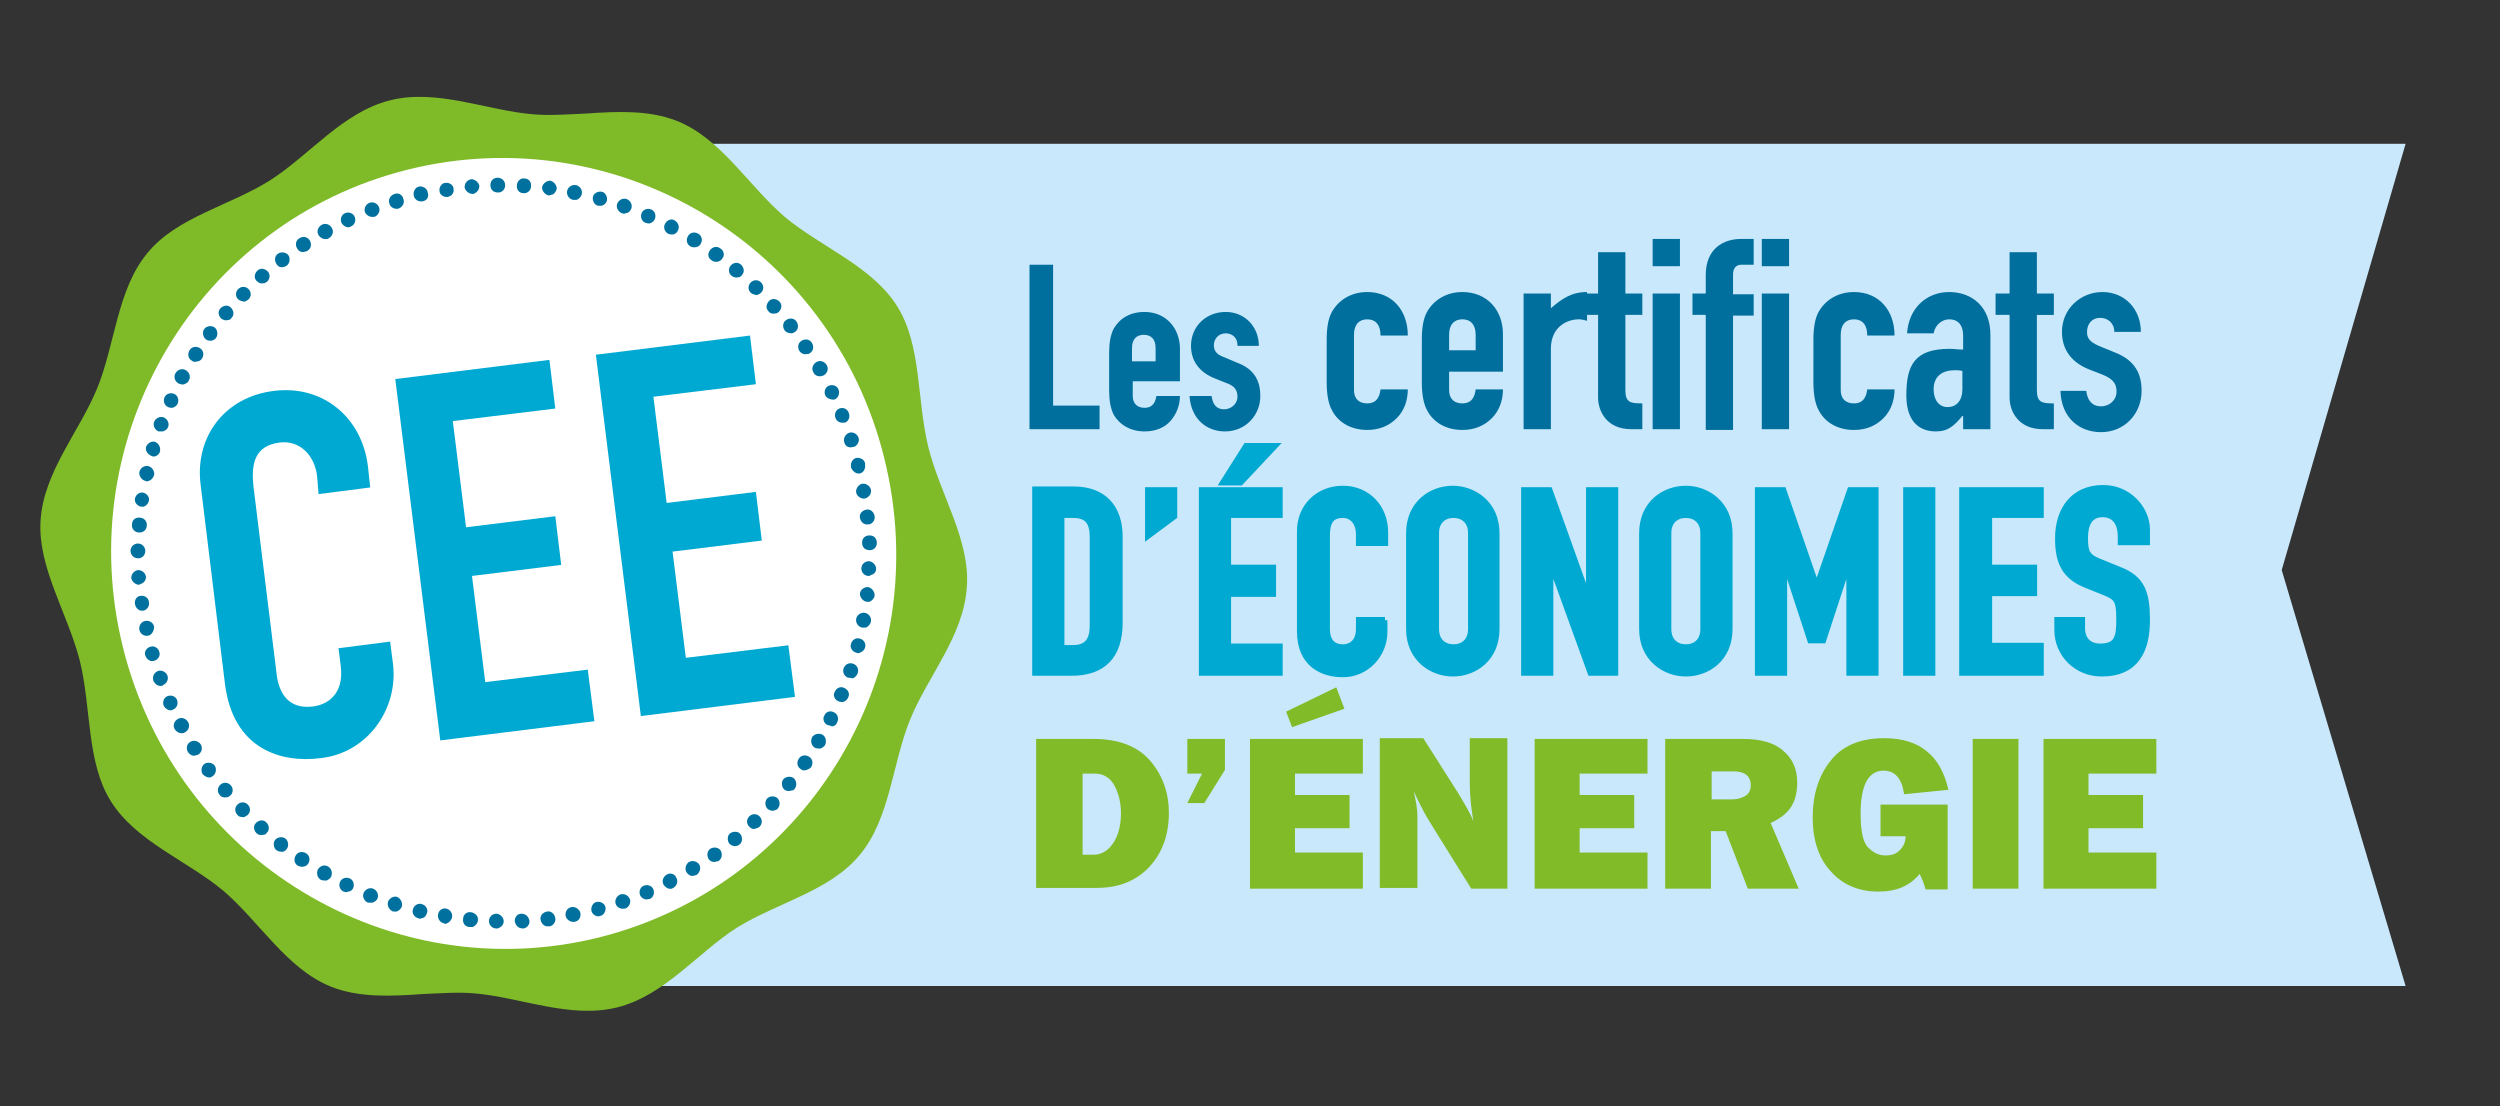
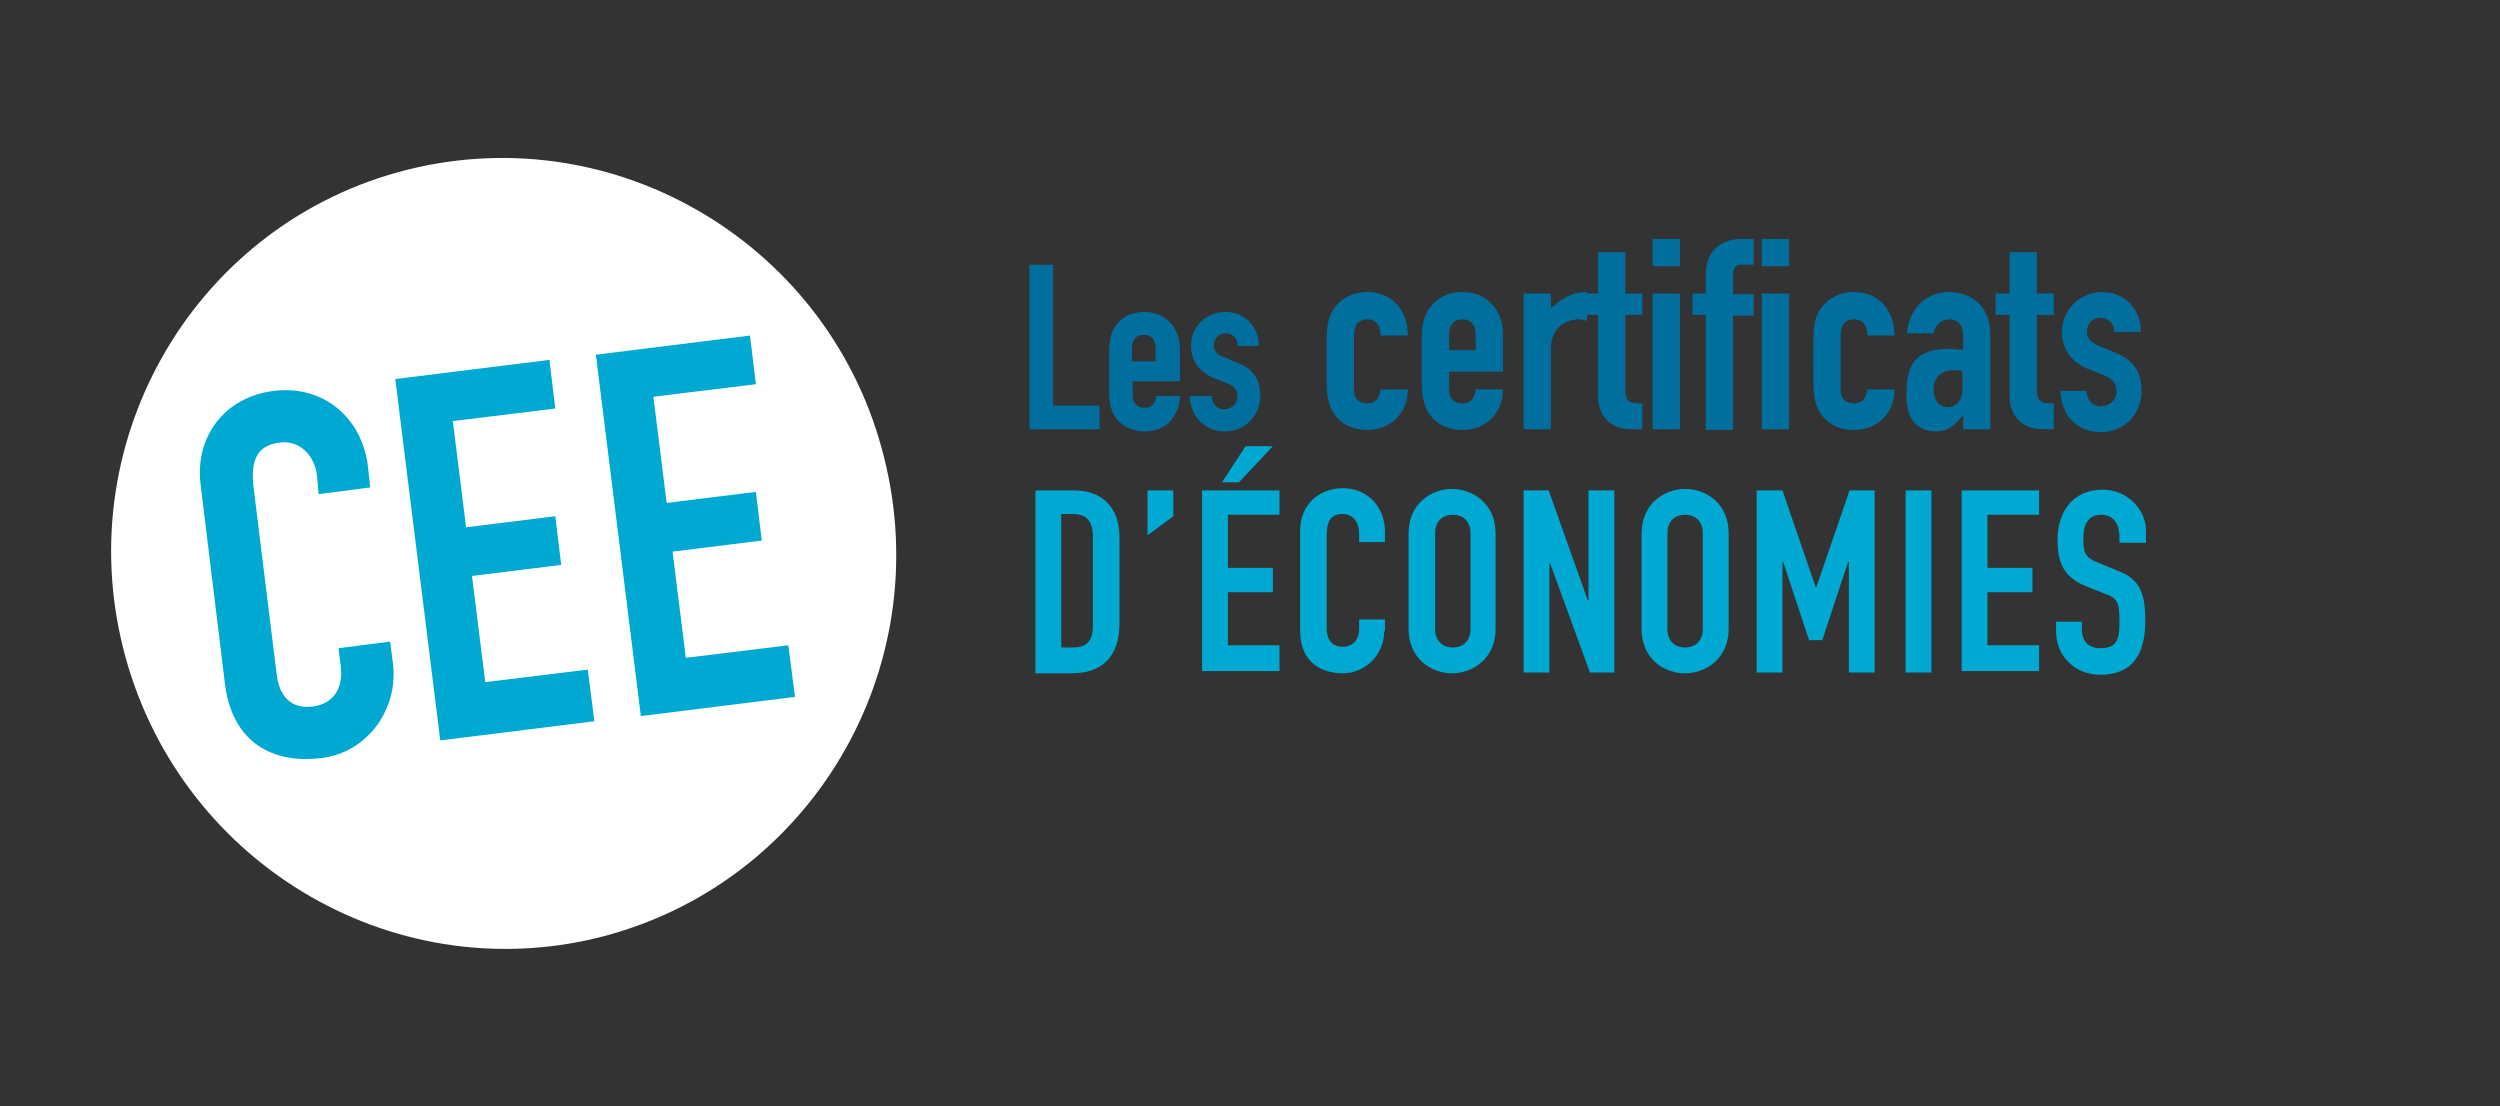
<svg xmlns="http://www.w3.org/2000/svg" viewBox="0 0 339 150">
  <rect x="0" y="0" width="339" height="150" fill="#333333" stroke="none" />
-   <path fill="#c9e8fb" d="M54.3 19.5v114.2h271.9l-16.8-56.4 16.8-57.8z" />
  <path fill="#006f9e" d="M139.6 35.9h3.2V55h6.3v3.2h-9.5zM153.6 51.5v2.2c0 1 .6 1.6 1.6 1.6 1.2 0 1.5-.9 1.6-1.6h3.2c0 1.3-.5 2.5-1.3 3.4s-2 1.4-3.5 1.4c-1.9 0-3.4-.9-4.2-2.3-.4-.8-.6-1.9-.6-3.2v-5.2c0-1.3.2-2.4.6-3.2.8-1.4 2.2-2.3 4.2-2.3 2.9 0 4.8 2.2 4.8 5v4.4h-6.4zm0-2.5h3.1v-1.8c0-1.2-.6-1.8-1.6-1.8s-1.6.6-1.6 1.8V49zM167.8 46.8c0-1.1-.8-1.6-1.6-1.6-1 0-1.6.8-1.6 1.6 0 .6.2 1.2 1.3 1.6l1.9.8c2.4.9 3.1 2.6 3.1 4.5 0 2.6-2 4.8-4.8 4.8-2.5 0-4.6-1.7-4.8-4.8h3c.1.9.5 1.8 1.7 1.8.9 0 1.8-.7 1.8-1.7 0-.9-.4-1.5-1.6-1.9l-1.5-.6c-2-.8-3.2-2.3-3.2-4.4 0-2.7 2.1-4.6 4.7-4.6s4.5 2 4.5 4.6h-2.9zM183.6 52.9c0 1.2.7 1.8 1.8 1.8 1.4 0 1.7-1.1 1.8-1.9h3.7c0 1.5-.5 2.9-1.5 3.9s-2.3 1.6-4 1.6c-2.3 0-4-1.1-4.8-2.7-.5-.9-.7-2.3-.7-3.7V46c0-1.5.2-2.8.7-3.7.9-1.6 2.6-2.7 4.8-2.7 3.4 0 5.5 2.5 5.5 5.9h-3.7c0-1.5-.7-2.2-1.8-2.2s-1.8.7-1.8 2.1zm12.9-2.5v2.5c0 1.2.7 1.8 1.8 1.8 1.4 0 1.7-1.1 1.8-1.9h3.7c0 1.5-.5 2.9-1.5 3.9s-2.3 1.6-4 1.6c-2.3 0-4-1.1-4.8-2.7-.5-.9-.7-2.3-.7-3.7V46c0-1.5.2-2.8.7-3.7.9-1.6 2.6-2.7 4.8-2.7 3.4 0 5.5 2.5 5.5 5.7v5.1zm0-2.9h3.6v-2.1c0-1.4-.7-2.1-1.8-2.1s-1.8.7-1.8 2.1zm10.1-7.7h3.7v2c1.5-1.3 2.8-2.2 4.9-2.2v3.9c-.4-.1-.7-.2-1.1-.2-1.6 0-3.8 1-3.8 4v10.9h-3.7zm10.1-5.6h3.7v5.6h2.3v2.9h-2.3v10.2c0 1.7.7 1.8 2.3 1.8v3.5h-1.5c-3.3 0-4.5-2.4-4.5-4.3V42.7h-1.9v-2.9h1.9zm7.4-1.8h3.7v3.7h-3.7zm0 7.4h3.7v18.4h-3.7zm7.2 2.9h-1.8v-2.9h1.8v-2.5c0-3.6 2.4-4.9 4.8-4.9h1.7v3.5h-1.7c-.7 0-1.1.5-1.1 1.3v2.7h2.8v2.9H235v15.5h-3.7zm7.6-10.3h3.7v3.7h-3.7zm0 7.4h3.7v18.4h-3.7zm10.7 13.1c0 1.2.7 1.8 1.8 1.8 1.4 0 1.7-1.1 1.8-1.9h3.7c0 1.5-.5 2.9-1.5 3.9s-2.3 1.6-4 1.6c-2.3 0-4-1.1-4.8-2.7-.5-.9-.7-2.3-.7-3.7V46c0-1.5.2-2.8.7-3.7.9-1.6 2.6-2.7 4.8-2.7 3.4 0 5.5 2.5 5.5 5.9h-3.7c0-1.5-.7-2.2-1.8-2.2s-1.8.7-1.8 2.1zm16.5 3.5c-1.1 1.3-1.9 2.1-3.6 2.1s-4-.8-4-4.9c0-4.2 1.2-6.3 5.9-6.3.5 0 1 .1 1.8.1v-1.9c0-1.2-.5-2.2-1.9-2.2-.9 0-1.9.7-2.1 1.9h-3.6c.1-1.6.7-3 1.7-4s2.4-1.6 4-1.6c3.1 0 5.6 2 5.6 5.8v12.8h-3.7v-1.8zm0-6.1c-.4-.1-.7-.1-1-.1-1.6 0-2.9.7-2.9 2.6 0 1.4.7 2.4 1.9 2.4s2-.9 2-2.4zm6.4-16.1h3.7v5.6h2.3v2.9h-2.3v10.2c0 1.7.7 1.8 2.3 1.8v3.5H277c-3.3 0-4.5-2.4-4.5-4.3V42.7h-1.9v-2.9h1.9zM286.7 45c0-1.2-.9-1.9-1.9-1.9-1.2 0-1.8.9-1.8 1.9 0 .7.2 1.3 1.6 1.9l2.2.9c2.8 1.1 3.6 3 3.6 5.2 0 3.1-2.3 5.6-5.5 5.6-2.9 0-5.4-1.9-5.5-5.6h3.5c.1 1 .6 2.1 2 2.1 1.1 0 2.1-.8 2.1-2 0-1-.4-1.7-1.9-2.3l-1.8-.7c-2.3-.9-3.7-2.6-3.7-5.1 0-3.1 2.5-5.4 5.5-5.4s5.2 2.3 5.2 5.4z" />
  <g fill="none" stroke="#00a9d1" stroke-miterlimit="15.349" stroke-width=".867">
-     <path d="M143.9 69.8h1.6c2.1 0 2.7 1.1 2.7 3.1v11.9c0 2.1-.8 3.1-2.7 3.1h-1.6zm-3.5 21.4h4.9c4.2 0 6.5-2.2 6.5-6.8V72.8c0-4-2.2-6.4-6.2-6.4h-5.2zM155.7 72.6l3.5-2.6v-3.5h-3.5zM165.9 65.4h2.3l4.6-4.9H169zM163 91.2h10.5v-3.5h-7v-7.2h6.1V77h-6.1v-7.2h7v-3.3H163zM187.8 84.1h-3.5v1.2c0 1.9-1.2 2.5-2.2 2.5-1.6 0-2.2-1.1-2.2-2.5V72.7c0-1.7.4-2.9 2.2-2.9 1.4 0 2.2 1.2 2.2 2.6v1.2h3.5v-1.4c0-3.4-2.4-5.9-5.7-5.9-3.4 0-5.8 2.5-5.8 5.7v13.6c0 4.5 3.1 5.8 5.8 5.8 3.2 0 5.6-2.7 5.6-5.7v-1.6zM194.7 72.3c0-1.7 1.1-2.5 2.4-2.5s2.4.8 2.4 2.5v13c0 1.7-1.1 2.5-2.4 2.5s-2.4-.8-2.4-2.5zm-3.6 13c0 4 3.1 6 5.9 6 2.9 0 5.9-2 5.9-6v-13c0-4-3.1-6-5.9-6-2.9 0-5.9 2-5.9 6zM206.7 91.2h3.5V76.3h.1l5.4 14.9h3.3V66.5h-3.5v14.8h-.1l-5.3-14.8h-3.4zM226.2 72.3c0-1.7 1.1-2.5 2.4-2.5s2.4.8 2.4 2.5v13c0 1.7-1.1 2.5-2.4 2.5s-2.4-.8-2.4-2.5zm-3.5 13c0 4 3.1 6 5.9 6 2.9 0 5.9-2 5.9-6v-13c0-4-3.1-6-5.9-6-2.9 0-5.9 2-5.9 6zM238.4 91.2h3.5V76.1h.1l3.5 10.7h1.7l3.5-10.7h.1v15.1h3.5V66.5h-3.4l-4.5 13h-.1l-4.5-13h-3.4zM258.5 66.5h3.5v24.7h-3.5zM266.1 91.2h10.6v-3.6h-7v-7.2h6.1V77h-6.1v-7.2h7v-3.3h-10.6zM291.1 71.8c0-2.7-2.4-5.6-5.9-5.6-4.1 0-6.1 3-6.1 6.8 0 3.1.8 5.1 3.8 6.3l2.5 1c1.7.7 2 1.1 2 3.7 0 2.3-.2 3.7-2.6 3.7-1.8 0-2.5-1.2-2.5-2.5v-1.1H279v1.3c0 3.3 2.6 5.9 6 5.9 4.6 0 6.1-3.1 6.1-7.2 0-3.6-.6-5.6-3.7-6.8l-2.7-1.1c-1.8-.7-2-1.4-2-3.3 0-1.6.5-3.2 2.4-3.2 1.8 0 2.5 1.4 2.5 3v.8h3.5z" />
-   </g>
+     </g>
  <g fill="#00a9d1">
    <path d="M140.4 66.5h5.2c4 0 6.2 2.4 6.2 6.4v11.6c0 4.6-2.4 6.8-6.5 6.8h-4.9zm3.5 21.3h1.6c2 0 2.7-1 2.7-3.1V72.8c0-1.9-.7-3.1-2.7-3.1h-1.6zM155.6 66.5h3.5V70l-3.5 2.6zM163 66.5h10.5v3.3h-7V77h6.1v3.3h-6.1v7.2h7V91H163zm5.9-6h3.7l-4.6 4.9h-2.3zM187.7 85.6c0 3.1-2.5 5.7-5.6 5.7-2.7 0-5.8-1.3-5.8-5.8V71.9c0-3.2 2.3-5.7 5.8-5.7 3.3 0 5.7 2.5 5.7 5.9v1.4h-3.5v-1.2c0-1.4-.8-2.6-2.2-2.6-1.8 0-2.2 1.2-2.2 2.9v12.6c0 1.4.6 2.5 2.2 2.5 1 0 2.2-.6 2.2-2.5V84h3.5v1.6zM191 72.3c0-4 3.1-6 5.9-6s5.9 2 5.9 6v13c0 4-3.1 6-5.9 6s-5.9-2-5.9-6zm3.6 13c0 1.7 1.1 2.5 2.4 2.5s2.4-.8 2.4-2.5v-13c0-1.7-1.1-2.5-2.4-2.5s-2.4.8-2.4 2.5zM206.6 66.5h3.4l5.3 14.9h.1V66.5h3.5v24.7h-3.3l-5.4-14.8h-.1v14.8h-3.5zM222.6 72.3c0-4 3.1-6 5.9-6 2.9 0 5.9 2 5.9 6v13c0 4-3.1 6-5.9 6-2.9 0-5.9-2-5.9-6zm3.5 13c0 1.7 1.1 2.5 2.4 2.5s2.4-.8 2.4-2.5v-13c0-1.7-1.1-2.5-2.4-2.5s-2.4.8-2.4 2.5zM238.3 66.5h3.4l4.5 13.1h.1l4.5-13.1h3.4v24.7h-3.5v-15h-.1l-3.5 10.6h-1.8l-3.5-10.6h-.1v15h-3.5V66.5zM258.4 66.5h3.5v24.7h-3.5zM266 66.5h10.5v3.3h-7V77h6.1v3.3h-6.1v7.2h7V91H266zM290.9 73.6h-3.5v-.8c0-1.6-.7-3-2.5-3-1.9 0-2.4 1.6-2.4 3.2 0 1.9.2 2.6 2 3.3l2.7 1.1c3.1 1.2 3.7 3.2 3.7 6.8 0 4.2-1.5 7.3-6.1 7.3-3.4 0-6-2.5-6-5.9v-1.3h3.5v1.1c0 1.3.7 2.5 2.5 2.5 2.4 0 2.6-1.4 2.6-3.7 0-2.6-.3-3.1-2-3.7l-2.5-1c-3.1-1.2-3.9-3.3-3.9-6.3 0-3.7 2-6.8 6.1-6.8 3.5 0 5.9 2.8 5.9 5.6v1.6z" />
  </g>
  <g fill="#81bb27">
-     <path d="M140.5 120.5v-20.3h7.8c3.4 0 6 1 7.7 3s2.5 4.4 2.5 7c0 3-.9 5.5-2.7 7.4s-4.2 2.8-7.1 2.8h-8.2zm6.2-4.6h1.6c1 0 1.9-.5 2.6-1.5s1.1-2.4 1.1-4.1c0-1.5-.3-2.7-.9-3.8s-1.5-1.6-2.7-1.6h-1.6v11zM166.1 100.2v4.2l-2.8 4.5H161l2-4h-2v-4.7zM184.8 115.7v4.8h-15.3v-20.3h15.3v4.7h-9.2v2.9h7.4v4.5h-7.4v3.3h9.2zm-10.4-19.2 6.8-3.3 1.1 2.9-7.1 2.5zM204.6 120.5h-5.1l-5.6-9c-.7-1.1-1.4-2.5-2.2-4.2.3 1.3.5 2.4.5 3.3v9.8h-5.1v-20.3h5.9l4.7 7.4c.9 1.5 1.7 2.8 2.1 3.9-.3-1.7-.5-3.5-.5-5.3v-6h5.1v20.4zM223.4 115.7v4.8h-15.3v-20.3h15.3v4.7h-9.2v2.9h7.4v4.5h-7.4v3.3h9.2zM243.9 120.5H237l-3-7.8h-2v7.8h-6.2v-20.3h10.6c2.3 0 4.2.5 5.4 1.6 1.3 1.1 1.9 2.5 1.9 4.3 0 1.2-.2 2.2-.7 3.1s-1.4 1.7-2.9 2.4zm-11.8-12.1h2.7c.8 0 1.4-.2 1.9-.5s.7-.8.7-1.4c0-1.3-.8-1.9-2.4-1.9h-2.9zM264.1 109.2v11.4h-3c-.2-.8-.5-1.5-.8-2.1-1.3 1.6-3.1 2.4-5.6 2.4-2.6 0-4.8-.9-6.4-2.7-1.7-1.8-2.5-4.3-2.5-7.4 0-3 .8-5.6 2.4-7.6 1.6-2.1 4.1-3.1 7.3-3.1 2.4 0 4.4.6 5.8 1.8 1.5 1.2 2.4 3 2.9 5.2l-6 .6c-.3-2.1-1.2-3.2-2.8-3.2-2 0-3.1 1.9-3.1 5.8 0 2.3.3 3.9 1 4.6s1.4 1.1 2.4 1.1c.8 0 1.4-.2 1.9-.7s.8-1.1.8-1.9H255v-4.3h9.1zM273.7 100.2v20.3h-6.2v-20.3zM292.4 115.7v4.8h-15.3v-20.3h15.3v4.7h-9.2v2.9h7.4v4.5h-7.4v3.3h9.2z" />
-   </g>
-   <path fill="#7fba28" d="M125.9 60.7c-1.6-6.4-.9-13.8-4.2-19.1-3.4-5.5-10.4-8.1-15.3-12.2-4.9-4.2-8.6-10.6-14.6-13-3.8-1.5-8.1-1.3-12.4-1-2.4.1-4.8.3-7.1.1-6.2-.5-13-3.5-19.4-1.9S42 21 36.7 24.4c-5.5 3.5-12.7 5-16.7 9.9-4.1 4.9-4.4 12.4-6.8 18.3S5.9 64 5.5 70.6c-.4 6.3 3.6 12.4 5.3 18.9 1.6 6.4.9 13.8 4.2 19.1 3.4 5.5 10.4 8.1 15.3 12.2 4.9 4.2 8.6 10.6 14.6 13 3.8 1.5 8.1 1.3 12.3 1 2.4-.1 4.8-.3 7.1-.1 6.2.5 13 3.5 19.4 1.9s10.9-7.4 16.2-10.8c5.5-3.4 12.7-5 16.7-9.9 4.1-4.9 4.4-12.4 6.8-18.3s7.3-11.4 7.7-18c.5-6.3-3.6-12.5-5.2-18.9" />
+     </g>
  <path fill="#fff" d="M119.9 62.1C112.8 33.4 83.8 15.9 55.3 23S9.5 59.2 16.7 87.9s36.1 46.3 64.6 39.2c28.5-7.2 45.8-36.2 38.6-65" />
-   <path fill="#00719e" d="M80.2 123.5c-.1-.5.2-1.1.7-1.2s1.1.2 1.2.7-.2 1.1-.7 1.2c-.5.2-1.1-.2-1.2-.7m-2.3 1.5c-.5.1-1.1-.3-1.2-.8s.2-1.1.8-1.2c.5-.1 1.1.3 1.2.8.1.6-.2 1.1-.8 1.2zm5.6-2.4c-.2-.5.1-1.1.6-1.3s1.1.1 1.3.6-.1 1.1-.6 1.3h-.1c-.5.1-1-.1-1.2-.6m-9.1 3c-.5.1-1-.3-1.1-.9-.1-.5.3-1 .9-1.1.5-.1 1 .3 1.1.9.1.5-.3 1-.7 1.1zm12.4-4.2c-.2-.5 0-1.1.5-1.3s1.1 0 1.3.5 0 1.1-.5 1.3H88c-.5.2-1-.1-1.2-.5m-15.9 4.5c-.6 0-1-.4-1.1-1 0-.6.4-1 .9-1 .6 0 1 .4 1.1 1 0 .5-.3.9-.8 1zM90 120c-.3-.5-.1-1.1.4-1.4s1.1-.1 1.3.4c.3.5.1 1.1-.4 1.4l-.2.1c-.4.1-.8-.1-1.1-.5m-22.7 5.9c-.6 0-1-.5-1-1 0-.6.5-1 1-1s1 .5 1 1-.3.8-.8 1zm25.8-7.6c-.3-.5-.1-1.1.3-1.4.5-.3 1.1-.1 1.4.3.3.5.1 1.1-.3 1.4-.1.1-.2.1-.3.1-.4.2-.8 0-1.1-.4m-29.4 7.4c-.6 0-1-.5-.9-1.1 0-.6.5-1 1.1-.9.5.1 1 .5.9 1.1 0 .4-.4.8-.7.9h-.4m32.4-9.2c-.3-.5-.2-1.1.2-1.4.5-.3 1.1-.2 1.4.2.3.5.2 1.1-.2 1.4-.1.1-.2.1-.3.1-.4.2-.9 0-1.1-.3m-35.9 8.7c-.5-.1-.9-.6-.8-1.2s.6-.9 1.1-.8.9.6.8 1.2c-.1.4-.4.7-.7.8-.1.1-.3.1-.4 0m38.7-10.8c-.3-.4-.3-1.1.1-1.4s1.1-.3 1.4.1.3 1.1-.1 1.4c-.1.1-.3.2-.4.2-.3.1-.7 0-1-.3m-42.2 10.1c-.5-.1-.9-.7-.7-1.2.1-.5.7-.9 1.2-.7.5.1.9.7.7 1.2-.1.4-.4.7-.7.7-.2.1-.3.1-.5 0m44.9-12.4c-.4-.4-.4-1 0-1.4s1-.4 1.4 0 .4 1 0 1.4c-.1.1-.3.2-.4.2-.4.2-.7.1-1-.2m-48.3 11.5c-.5-.2-.8-.7-.7-1.3.2-.5.7-.8 1.2-.7.5.2.8.7.7 1.3-.1.3-.4.6-.7.7h-.5m50.8-13.9c-.4-.4-.4-1-.1-1.4.4-.4 1-.4 1.4-.1.4.4.4 1 .1 1.4-.1.2-.3.2-.5.3-.3.1-.6 0-.9-.2m-54.2 12.7c-.5-.2-.8-.8-.6-1.3s.8-.8 1.3-.6.8.8.6 1.3c-.1.3-.4.5-.7.6h-.6m56.5-15.3c-.4-.3-.5-1-.2-1.4s1-.5 1.4-.2.5 1 .2 1.4c-.1.2-.3.3-.5.3-.3.1-.6.1-.9-.1m-59.8 13.8c-.5-.2-.7-.8-.5-1.3s.8-.7 1.3-.5.7.8.5 1.3c-.1.3-.4.5-.7.5-.1.1-.4.1-.6 0m62-16.6c-.5-.3-.6-.9-.3-1.4s.9-.6 1.4-.3.6.9.3 1.4c-.1.2-.4.3-.6.4-.3.1-.6.1-.8-.1m-65.1 15c-.5-.3-.6-.9-.4-1.4.3-.5.9-.7 1.4-.4s.6.9.4 1.4c-.1.2-.4.4-.6.5-.3 0-.6 0-.8-.1m67-17.9c-.5-.3-.6-.9-.4-1.4.3-.5.9-.6 1.4-.4.5.3.6.9.4 1.4-.1.2-.4.4-.6.5-.3 0-.6 0-.8-.1m-70.1 16c-.5-.3-.6-.9-.3-1.4s.9-.6 1.4-.3.6.9.3 1.4c-.1.2-.4.4-.6.4-.3.1-.5 0-.8-.1m71.8-19.1c-.5-.2-.7-.9-.4-1.3.2-.5.8-.7 1.3-.4.5.2.7.9.4 1.4-.1.3-.4.5-.7.5-.1-.1-.3-.1-.6-.2m-74.7 17c-.4-.3-.5-1-.2-1.4s1-.5 1.4-.2.5 1 .2 1.4c-.1.2-.3.3-.5.4-.3 0-.6 0-.9-.2m76.2-20.2c-.5-.2-.8-.8-.5-1.3.2-.5.8-.8 1.3-.5.5.2.8.8.5 1.3-.1.3-.4.5-.7.6-.1 0-.3 0-.6-.1M34.8 113c-.4-.4-.5-1-.1-1.4s1-.5 1.4-.1.5 1 .1 1.4c-.1.2-.3.3-.5.3-.3.1-.7 0-.9-.2M115 91.9c-.5-.2-.8-.7-.6-1.3.2-.5.7-.8 1.3-.6.5.2.8.7.6 1.3-.1.3-.4.6-.7.7-.2-.1-.4-.1-.6-.1m-82.8 18.6c-.4-.4-.4-1 0-1.4s1-.4 1.4 0 .4 1 0 1.4c-.1.1-.3.2-.5.3-.3 0-.7 0-.9-.3m83.9-22c-.5-.1-.9-.7-.7-1.2.1-.5.7-.9 1.2-.7.5.1.9.7.7 1.2-.1.4-.4.6-.7.7-.2.1-.3.1-.5 0m-86.3 19.3c-.4-.4-.3-1.1.1-1.4.4-.4 1.1-.3 1.4.1.4.4.3 1.1-.1 1.4-.1.1-.3.2-.4.2-.4.1-.8 0-1-.3m87.1-22.7c-.5-.1-.9-.6-.8-1.2.1-.5.6-.9 1.2-.8.5.1.9.6.8 1.2-.1.4-.4.7-.7.8h-.5M27.5 105c-.3-.4-.2-1.1.2-1.4s1.1-.2 1.4.2.2 1.1-.2 1.4c-.1.1-.2.1-.3.2-.4.1-.8-.1-1.1-.4m90-23.4c-.5-.1-.9-.6-.9-1.1.1-.6.6-.9 1.1-.9.5.1.9.6.9 1.1 0 .4-.4.8-.7.9h-.4m-92 20.4c-.3-.5-.2-1.1.3-1.4s1.1-.1 1.4.3c.3.5.2 1.1-.3 1.4-.1.1-.2.1-.3.1-.4.2-.8 0-1.1-.4m92.3-23.9c-.6 0-1-.5-1-1 0-.6.5-1 1-1s1 .5 1 1-.3.8-.8.9c0 .1-.1.1-.2.1M23.7 98.9c-.3-.5-.1-1.1.4-1.4s1.1-.1 1.4.4.1 1.1-.4 1.4l-.2.1c-.5.1-.9-.1-1.2-.5m94.2-24.3c-.6 0-1-.4-1-1s.4-1 1-1 1 .4 1 1c0 .5-.3.9-.8 1zM22.2 95.7c-.2-.5 0-1.1.5-1.3s1.1 0 1.3.5 0 1.1-.5 1.3l-.2.1c-.4.1-.9-.2-1.1-.6m95.5-24.6c-.5.1-1-.3-1.1-.9-.1-.5.3-1 .9-1.1.5-.1 1 .3 1.1.9.1.5-.3 1-.7 1.1zM20.8 92.3c-.2-.5.1-1.1.6-1.3s1.1.1 1.3.6-.1 1.1-.6 1.3l-.1.1c-.5.1-1-.2-1.2-.7m96.5-24.7c-.5.1-1.1-.3-1.2-.8s.3-1.1.8-1.2 1.1.3 1.2.8-.2 1-.8 1.2zM19.7 88.9c-.2-.5.2-1.1.7-1.2.5-.2 1.1.2 1.2.7.2.5-.2 1.1-.7 1.2-.5.2-1-.2-1.2-.7m95.7-25.5v-.1c-.1-.5.2-1.1.7-1.2s1.1.2 1.2.7v.2c.1.5-.2 1.1-.7 1.2s-1-.3-1.2-.8M20.1 86.2c-.5.1-1.1-.2-1.2-.8-.1-.5.2-1.1.8-1.2.5-.1 1.1.2 1.2.8 0 .5-.3 1.1-.8 1.2zM114.5 60c-.2-.5.1-1.1.6-1.3s1.1.1 1.3.6-.1 1.1-.6 1.3h-.1c-.6.2-1.1-.1-1.2-.6M19.4 82.8c-.5.1-1-.3-1.1-.9s.3-1.1.8-1.1c.5-.1 1.1.3 1.1.9.1.5-.3 1-.7 1.1zm93.9-26.1c-.2-.5 0-1.1.5-1.3s1.1 0 1.3.6c.2.5 0 1.1-.5 1.3h-.1c-.5.1-1-.1-1.2-.6M18.9 79.3c-.5 0-1-.4-1.1-.9 0-.6.4-1 .9-1.1.6 0 1 .4 1.1.9 0 .5-.3.9-.8 1zm93-25.7c-.2-.5 0-1.1.5-1.3s1.1 0 1.3.5 0 1.1-.4 1.3l-.2.1c-.5 0-1-.2-1.2-.6M18.7 75.7c-.6 0-1-.5-1-1 0-.6.5-1 1-1 .6 0 1 .5 1 1s-.3.9-.8 1zm91.6-25.2c-.3-.5-.1-1.1.4-1.4s1.1-.1 1.4.4.1 1.1-.4 1.4l-.3.1c-.5.1-.9-.1-1.1-.5M18.8 72.2c-.5 0-1-.5-.9-1.1 0-.6.5-1 1.1-.9.5 0 1 .5.9 1.1 0 .4-.3.8-.8.9h-.3m89.6-24.6c-.3-.5-.2-1.1.3-1.4s1.1-.2 1.4.3.2 1.1-.3 1.4c-.1.1-.2.1-.3.1-.4.1-.8 0-1.1-.4M19.1 68.7c-.5-.1-.9-.6-.8-1.1s.6-.9 1.1-.8.9.6.8 1.1c-.1.4-.4.7-.7.8h-.4m87.3-23.9c-.3-.4-.3-1.1.2-1.4.4-.3 1.1-.3 1.4.2.3.4.3 1.1-.2 1.4-.1.1-.2.1-.4.2-.4 0-.8-.1-1-.4M19.7 65.2c-.5-.1-.9-.7-.8-1.2s.6-.9 1.2-.8c.5.1.9.7.8 1.2-.1.4-.4.7-.7.8-.2.1-.4.1-.5 0m84.5-23c-.4-.4-.3-1 .1-1.4s1-.3 1.4.1.3 1-.1 1.4c-.1.1-.3.2-.4.2-.4.1-.8 0-1-.3M20.5 61.8c-.5-.2-.8-.7-.7-1.2.2-.5.7-.8 1.2-.7.5.2.8.7.7 1.3-.1.4-.4.6-.7.7-.2 0-.4 0-.5-.1m81.3-22.1c-.4-.4-.4-1 0-1.4s1-.4 1.4 0 .4 1 0 1.4c-.1.1-.3.2-.5.3-.3 0-.7-.1-.9-.3M21.5 58.5c-.5-.2-.8-.8-.6-1.3s.8-.8 1.3-.6.8.8.6 1.3c-.1.3-.4.5-.7.6h-.6m77.7-21.1c-.4-.3-.5-1-.1-1.4.3-.4 1-.5 1.4-.1s.5 1 .1 1.4c-.1.2-.3.3-.5.3-.3.1-.6 0-.9-.2M22.8 55.2c-.5-.2-.7-.8-.5-1.3s.8-.7 1.3-.5.7.8.5 1.3c-.1.3-.4.5-.7.6-.2 0-.4 0-.6-.1m73.7-19.9c-.5-.3-.6-.9-.2-1.4.3-.4.9-.6 1.4-.2.5.3.6 1 .2 1.4-.1.2-.3.3-.6.4-.3 0-.6 0-.8-.2M24.2 52c-.5-.3-.7-.9-.4-1.4s.9-.7 1.4-.4.7.9.4 1.4c-.1.3-.4.4-.6.5-.3.1-.5 0-.8-.1m69.4-18.6c-.5-.3-.6-.9-.3-1.4s.9-.6 1.4-.3.6.9.3 1.4c-.1.2-.4.4-.6.4-.3.1-.6 0-.8-.1M26 48.9c-.5-.3-.6-.9-.3-1.4s.9-.6 1.4-.3.6.9.3 1.4c-.1.2-.4.4-.6.4-.3.1-.6.1-.8-.1m64.6-17.2c-.5-.3-.7-.9-.4-1.4s.9-.7 1.3-.4c.5.3.7.9.4 1.4-.1.3-.4.4-.6.5-.2 0-.4 0-.7-.1M27.9 46c-.4-.3-.5-1-.2-1.4s1-.5 1.4-.2.5 1 .2 1.4c-.1.2-.3.3-.6.4-.3 0-.6 0-.8-.2m59.6-15.8c-.5-.2-.7-.8-.5-1.3s.8-.7 1.3-.5.7.8.5 1.3c-.1.3-.4.5-.7.6-.1 0-.4 0-.6-.1M30 43.2c-.4-.4-.5-1-.1-1.4s1-.5 1.4-.1.5 1 .1 1.4c-.1.2-.3.3-.5.3-.3.1-.6 0-.9-.2m54.3-14.3c-.5-.2-.8-.8-.6-1.3s.8-.8 1.3-.6.8.8.6 1.3c-.1.3-.4.6-.7.6-.2.1-.4.1-.6 0m-52 11.7c-.4-.4-.4-1 0-1.4s1-.4 1.4 0 .4 1 0 1.4c-.1.1-.3.2-.5.3-.3 0-.6-.1-.9-.3m48.8-12.7c-.5-.1-.8-.7-.7-1.2s.7-.8 1.2-.7.8.7.7 1.2c-.1.4-.4.6-.7.7h-.5M34.8 38.1c-.4-.4-.3-1 .1-1.4s1-.3 1.4.1.3 1.1-.1 1.4c-.1.1-.3.2-.4.2-.4.1-.7 0-1-.3m42.9-11c-.5-.1-.9-.6-.8-1.2.1-.5.6-.9 1.2-.8.5.1.9.6.8 1.2-.1.4-.4.7-.7.8h-.5m-40.2 8.7c-.3-.4-.3-1.1.2-1.4.4-.3 1.1-.2 1.4.2s.2 1.1-.2 1.4c-.1.1-.2.1-.4.2-.4.1-.8 0-1-.4m36.9-9.3c-.5-.1-.9-.6-.9-1.1.1-.5.6-.9 1.1-.9.5.1.9.6.9 1.1-.1.4-.4.8-.7.8-.2.1-.3.1-.4.1m-34.1 7.2c-.3-.5-.2-1.1.3-1.4s1.1-.2 1.4.3.2 1.1-.3 1.4c-.1.1-.2.1-.3.1-.4.2-.9 0-1.1-.4M71 26.2c-.6 0-1-.5-.9-1.1 0-.5.5-1 1-.9.6 0 1 .5.9 1.1 0 .4-.3.8-.8.9H71m-27.8 5.7c-.3-.5-.1-1.1.4-1.4s1.1-.1 1.4.4.1 1.1-.4 1.4l-.2.1c-.5.1-.9-.1-1.2-.5m24.3-5.8c-.6 0-1-.4-1-1s.4-1 1-1c.5 0 1 .4 1 1 0 .5-.3.9-.8 1zm-21.2 4.1c-.2-.5 0-1.1.5-1.3s1.1 0 1.3.5 0 1.1-.5 1.3l-.2.1c-.4.1-.9-.2-1.1-.6m17.8-3.9c-.5 0-1-.4-1.1-.9 0-.6.4-1 .9-1.1.5 0 1 .4 1.1.9 0 .5-.3.9-.8 1.1zm-14.6 2.5c-.2-.5.1-1.1.6-1.3s1.1.1 1.3.6-.1 1.1-.6 1.3h-.1c-.5.1-1-.2-1.2-.6m11.2-2.1c-.5.1-1.1-.3-1.1-.8-.1-.5.3-1.1.8-1.1.5-.1 1.1.3 1.1.8.1.5-.2 1-.8 1.1zm-7.9.9c-.2-.5.1-1.1.7-1.3.5-.2 1.1.1 1.2.7.2.5-.1 1.1-.7 1.3-.5.1-1.1-.2-1.2-.7m4.5-.3c-.5.1-1.1-.2-1.2-.8-.1-.5.2-1.1.7-1.2s1.1.2 1.2.8c.2.6-.1 1.1-.7 1.2z" />
  <path fill="#00a9d1" d="M53.3 90.1c.7 6.1-3.5 12-9.8 12.7-5.4.7-11.9-1.2-13-10.1l-3.3-27c-.8-6.4 3.2-11.9 10-12.7 6.5-.8 11.9 3.5 12.7 10.3l.3 2.8-7 .9-.2-2.4c-.3-2.8-2.3-4.9-5-4.6-3.5.4-4 2.9-3.6 6.2l3.1 25.1c.3 2.8 1.7 4.9 4.9 4.5 1.9-.2 4.3-1.6 3.8-5.5l-.3-2.4 7-.9zM53.6 51.4l20.9-2.6.8 6.6-13.9 1.7 1.8 14.4L75.3 70l.8 6.6L64 78.1l1.8 14.4 13.9-1.7.9 7-20.9 2.6zM80.8 48.1l20.9-2.6.8 6.6-13.9 1.7 1.8 14.4 12.1-1.5.8 6.6-12.1 1.5L93 89.2l13.9-1.7.9 7-20.9 2.6z" />
</svg>